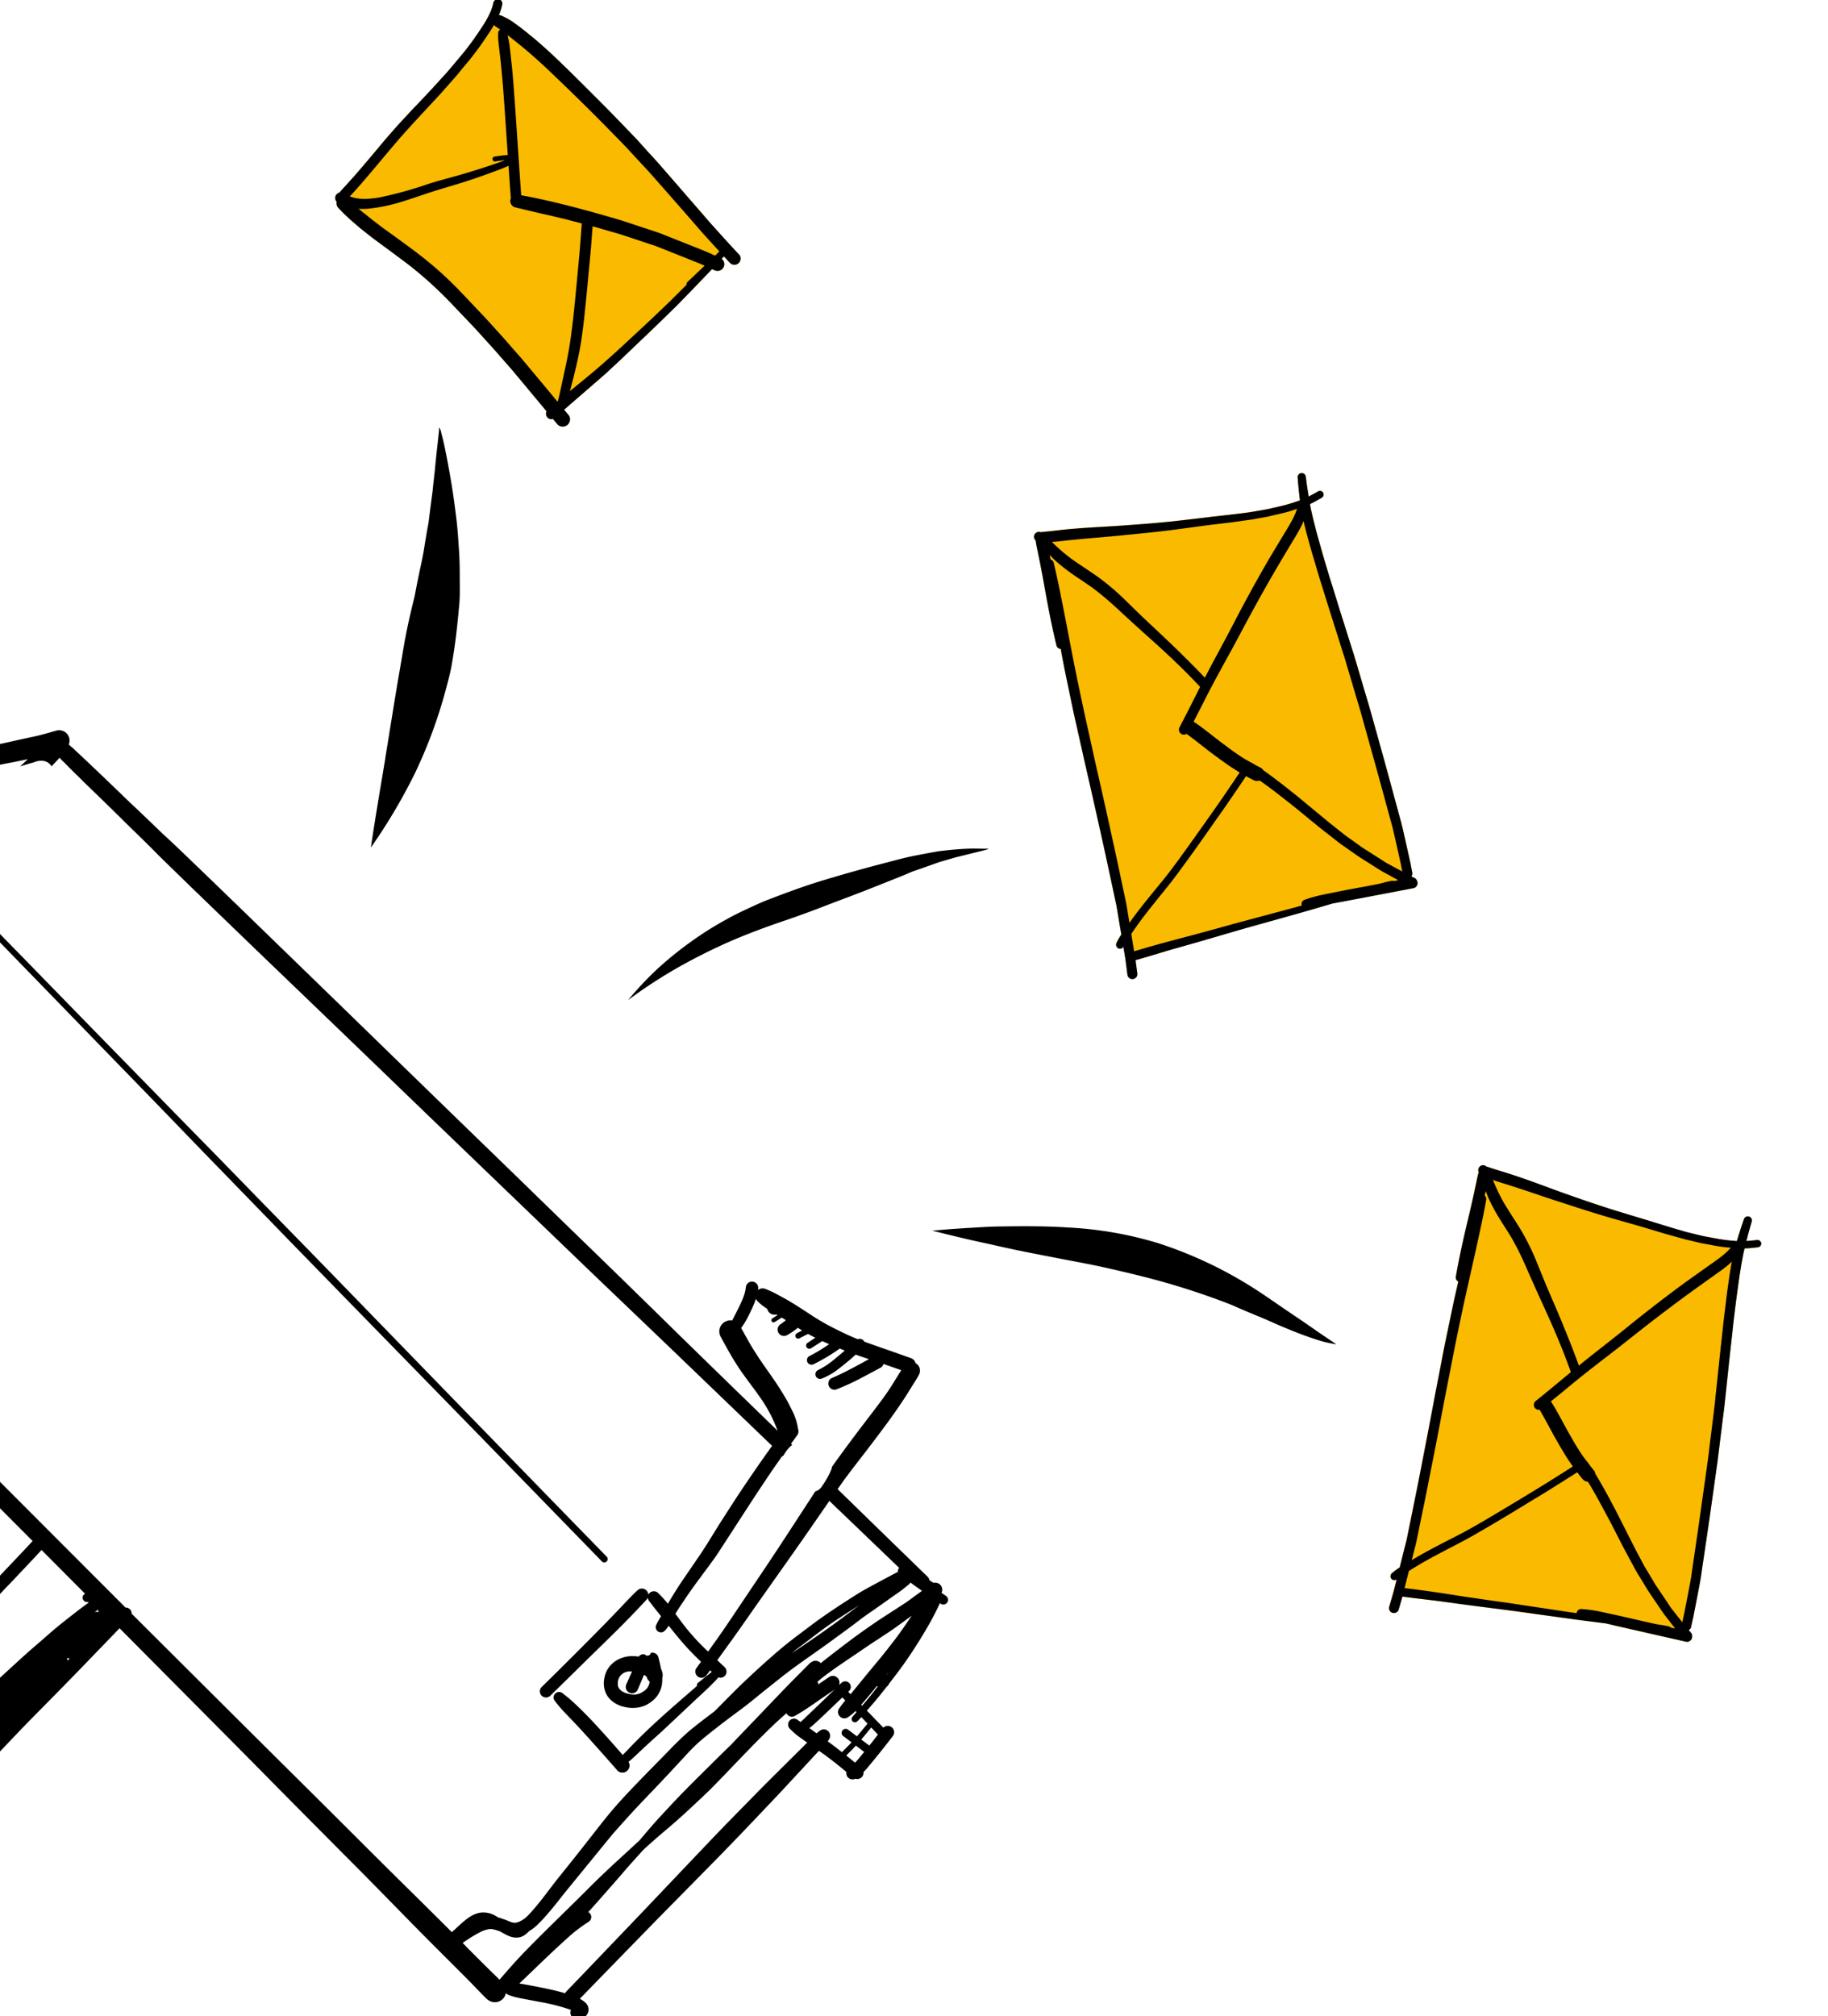
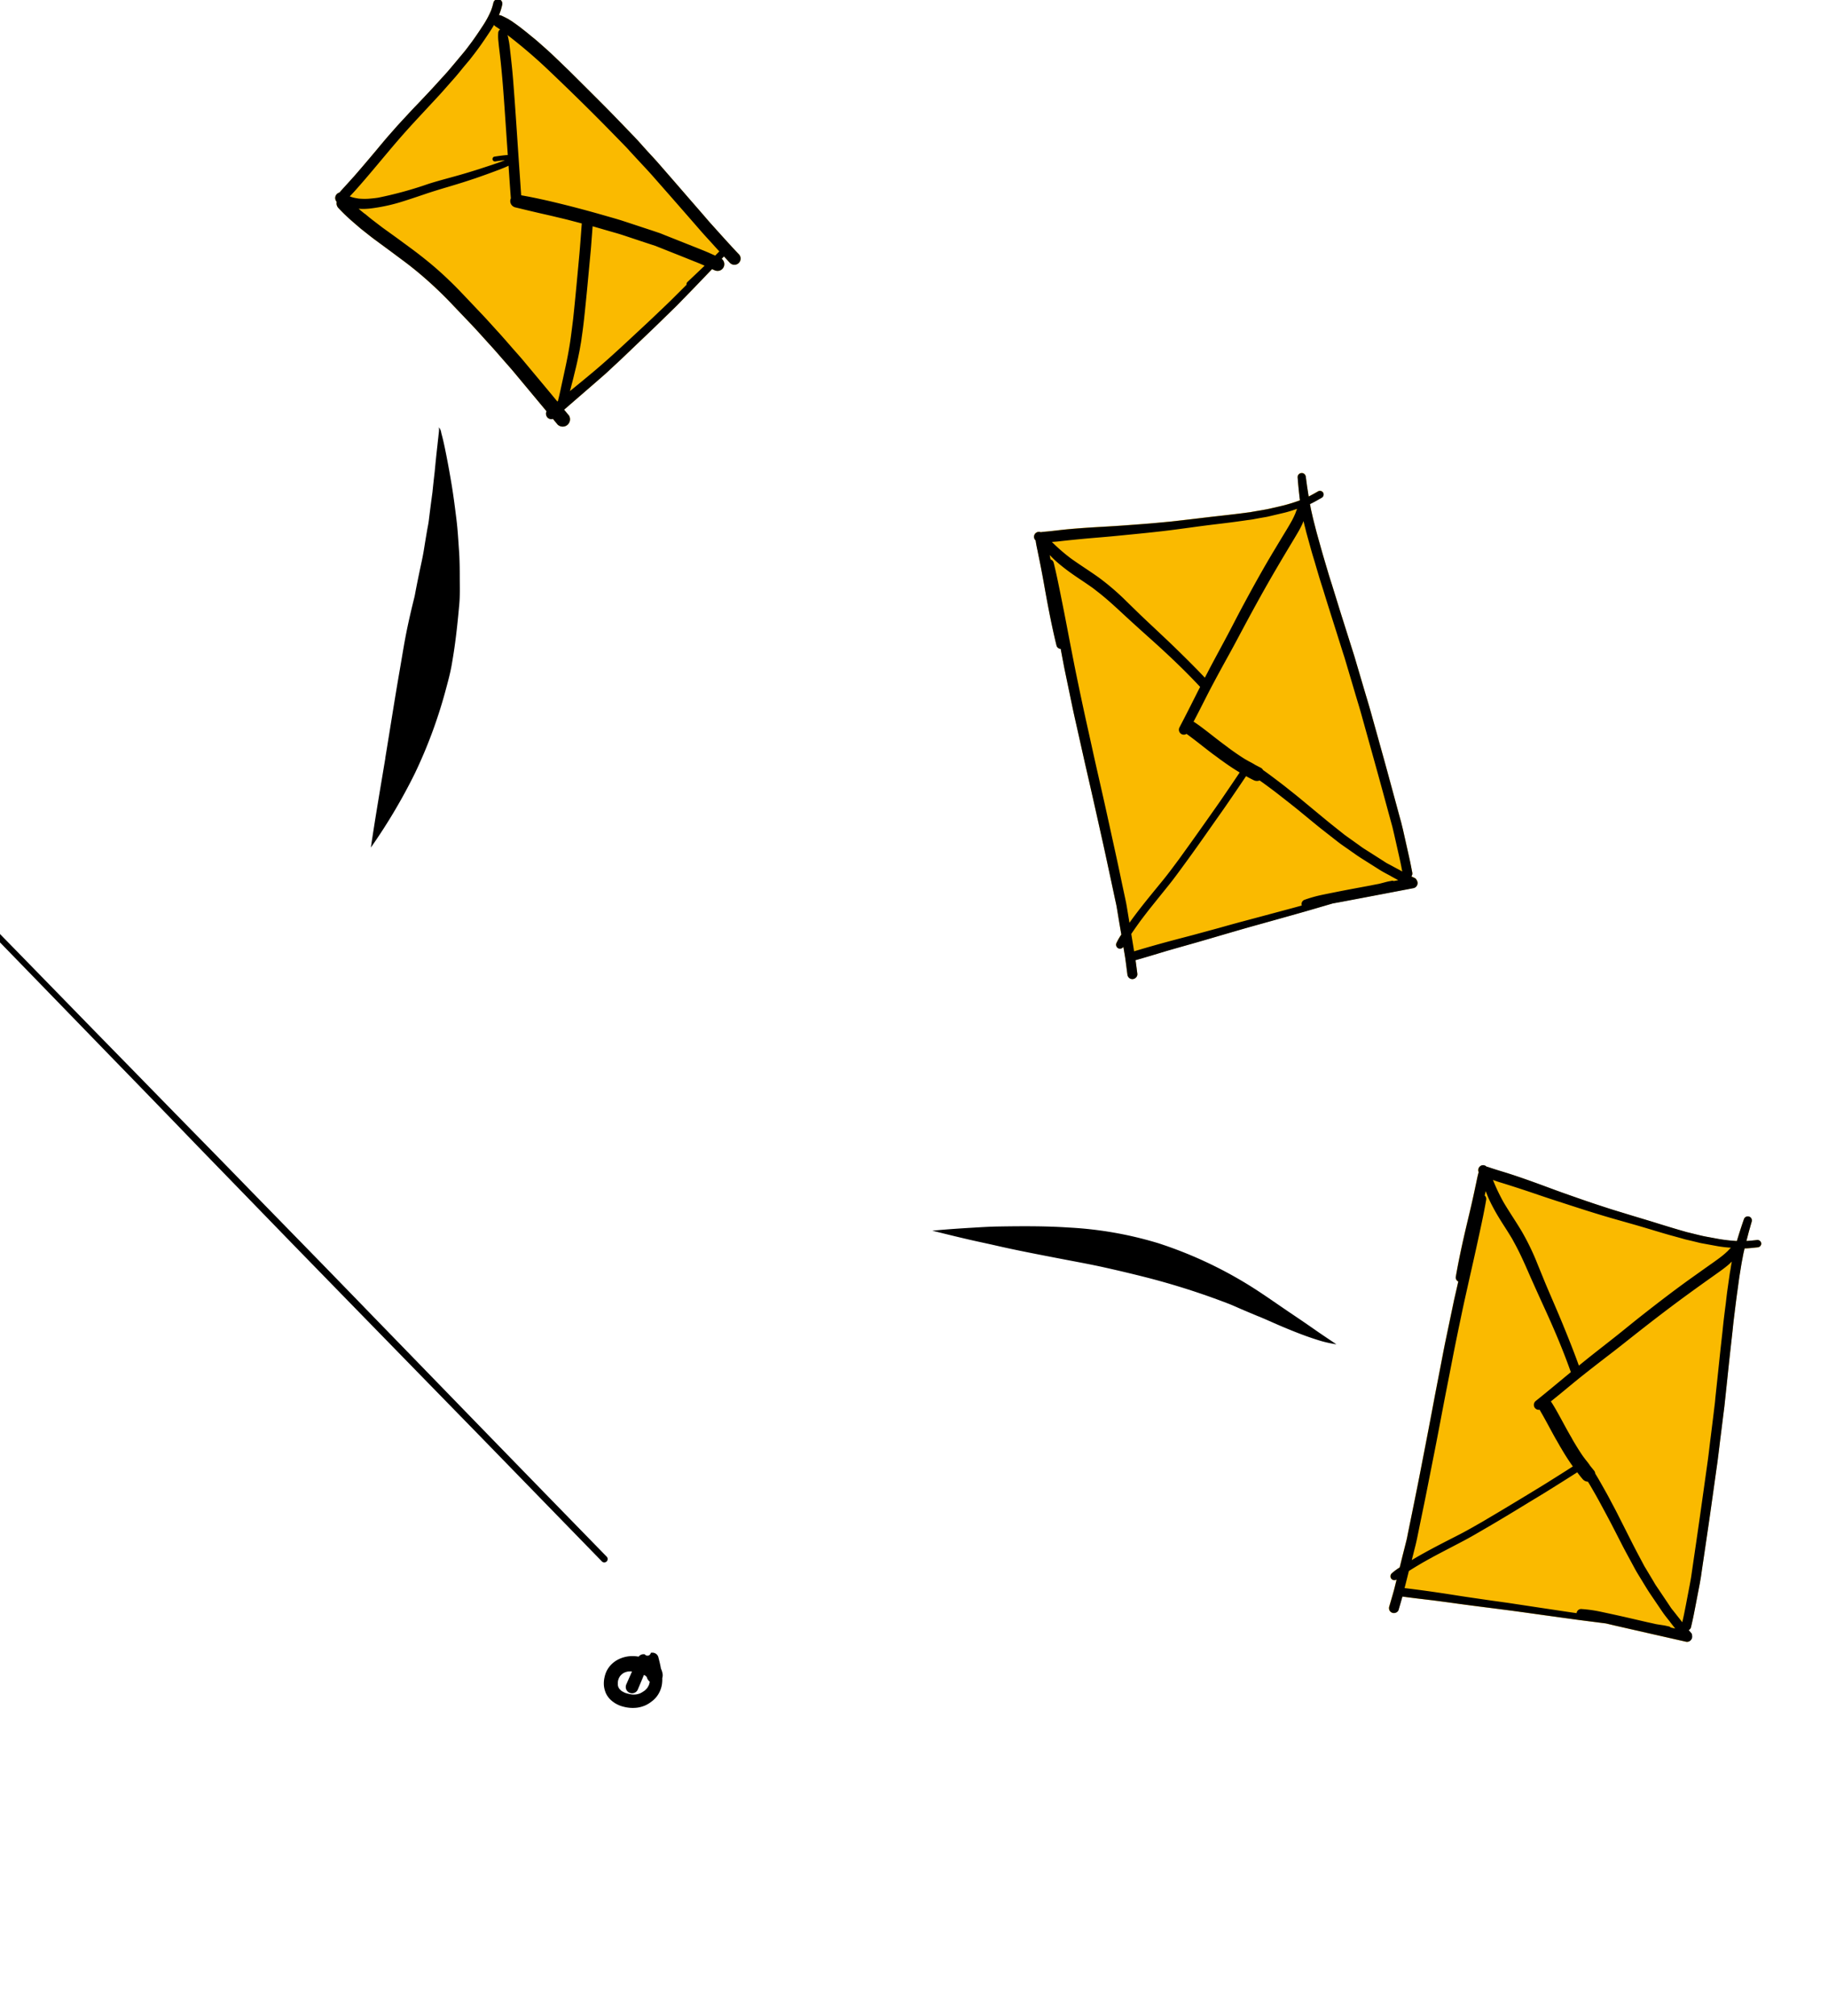
<svg xmlns="http://www.w3.org/2000/svg" width="244" height="269" viewBox="0 0 244 269">
  <defs>
    <clipPath id="clip-path">
      <rect id="Rectangle_1180" data-name="Rectangle 1180" width="244" height="269" transform="translate(0 5279)" fill="#fff" stroke="#707070" stroke-width="1" />
    </clipPath>
  </defs>
  <g id="Groupe_de_masques_16" data-name="Groupe de masques 16" transform="translate(0 -5279)" clip-path="url(#clip-path)">
    <g id="Groupe_2660" data-name="Groupe 2660" transform="translate(-53 5278.891)">
      <path id="Tracé_5032" data-name="Tracé 5032" d="M58.418,89.22l.024.024v.063c.016.126.039.268.063.394.039.229.087.449.134.678.047.2.087.41.126.615.276,1.308.528,2.624.764,3.94.5,2.789,1.016,5.579,1.694,8.337a.591.591,0,0,0,.552.426l.244,1.292c.095.489.181.985.284,1.474l1.056,5.075c.268,1.277.567,2.553.851,3.83.26,1.158.52,2.325.78,3.483q1.028,4.48,2.025,8.951c.284,1.261.567,2.521.835,3.782q.591,2.719,1.166,5.437c.079.37.173.749.236,1.127l.347,2.088.268,1.56a8.167,8.167,0,0,0-.638,1.1.54.54,0,0,0,.213.725.53.53,0,0,0,.693-.189c.087.5.173,1,.252,1.5.1.717.189,1.434.284,2.151a.731.731,0,0,0,.2.465l.008.008a.661.661,0,0,0,.938-.024.612.612,0,0,0,.189-.473c-.079-.615-.158-1.229-.244-1.844,1.308-.37,2.608-.764,3.908-1.158.914-.268,1.836-.528,2.75-.788,1.087-.3,2.167-.615,3.246-.93,1.923-.559,3.837-1.127,5.776-1.671q3.215-.9,6.43-1.8c1.1-.307,2.175-.63,3.262-.946.315-.095.63-.181.938-.276l1.174-.213c3.215-.607,6.438-1.221,9.645-1.836a.675.675,0,0,0,.433-.339.685.685,0,0,0,.055-.528.666.666,0,0,0-.1-.213.674.674,0,0,0-.118-.173.447.447,0,0,0-.142-.095l-.449-.213a.553.553,0,0,0,.063-.079.642.642,0,0,0,.055-.481c-.118-.615-.229-1.221-.37-1.836l-.236-1.064-.638-2.837c-.071-.284-.142-.567-.213-.867-.2-.741-.41-1.481-.607-2.222l-1.269-4.673c-.717-2.616-1.45-5.216-2.175-7.825-.292-1.032-.607-2.064-.914-3.1-.418-1.426-.843-2.852-1.261-4.279-.118-.386-.244-.772-.362-1.15l-.859-2.719c-.331-1.048-.662-2.088-.985-3.136l-.835-2.695c-.142-.441-.284-.883-.418-1.324-.378-1.284-.772-2.569-1.127-3.861-.189-.686-.394-1.379-.575-2.08-.158-.63-.331-1.261-.473-1.891-.071-.347-.165-.693-.229-1.04l-.095-.52c.142-.063.284-.126.41-.2.4-.2.788-.433,1.174-.654a.5.5,0,0,0,.173-.67.836.836,0,0,0-.079-.095.5.5,0,0,0-.591-.079c-.418.244-.835.473-1.261.693-.071-.457-.142-.906-.213-1.355l-.055-.418-.016-.1c-.032-.244-.063-.489-.095-.725a.6.6,0,0,0-.173-.386.516.516,0,0,0-.394-.15.545.545,0,0,0-.528.559c.071,1,.173,1.994.292,2.986a.4.4,0,0,0,.016.1c-.4.142-.8.284-1.2.4s-.8.236-1.206.331l-1.726.4c-.355.079-.717.142-1.072.2-.473.079-.946.158-1.418.244l-1.072.142c-1.292.165-2.577.307-3.869.449-1.34.158-2.671.323-4.011.473-.693.079-1.387.165-2.08.229-.725.071-1.45.142-2.175.2-1.316.11-2.632.2-3.948.3-1.34.095-2.679.165-4.019.244-1.324.087-2.64.181-3.956.323-.638.071-1.277.15-1.907.213l-.512.047a2.422,2.422,0,0,0-.418.055.657.657,0,0,0-.725.158.666.666,0,0,0,.024.93" transform="translate(132.807 -17.009)" fill="#faba00" />
      <path id="Tracé_5033" data-name="Tracé 5033" d="M172.949,26.738a.8.8,0,0,0,.173.307,1,1,0,0,0-.024.221.915.915,0,0,0,.268.615,22.763,22.763,0,0,0,1.655,1.607c.236.2.465.41.709.615s.5.441.764.646c.583.457,1.15.922,1.749,1.363l1.789,1.316.236.173,1.694,1.261c.686.5,1.347,1.032,2.009,1.576a53.749,53.749,0,0,1,4.775,4.507l2.451,2.569c.78.827,1.537,1.678,2.3,2.522.607.654,1.19,1.332,1.773,2,.575.654,1.15,1.292,1.7,1.962l4.16,4.988a.759.759,0,0,0,.142.851.746.746,0,0,0,.52.2.809.809,0,0,0,.189-.039c.2.252.418.5.63.764a.989.989,0,0,0,1.174.134.978.978,0,0,0,.347-1.332l-.165-.2-.489-.591,2.317-2.009q1.5-1.288,2.986-2.592c.449-.394.883-.8,1.316-1.213.362-.331.733-.67,1.087-1.009.93-.883,1.867-1.773,2.789-2.663s1.852-1.765,2.766-2.663c.536-.52,1.064-1.04,1.6-1.56.386-.378.756-.772,1.135-1.158.93-.946,1.852-1.907,2.766-2.86.331-.347.654-.686.985-1.024l.3.134a1.03,1.03,0,0,0,.433.1.831.831,0,0,0,.244-.032.9.9,0,0,0,.622-1.111.948.948,0,0,0-.252-.418.19.19,0,0,0-.063-.047l.3-.323c.268.284.528.575.8.859a.828.828,0,1,0,1.15-1.19c-1.253-1.324-2.466-2.687-3.688-4.042-.394-.433-.764-.883-1.15-1.324l-2.057-2.364c-1.221-1.41-2.451-2.821-3.672-4.224-.559-.646-1.15-1.269-1.734-1.907-.559-.622-1.111-1.253-1.694-1.86-1.347-1.395-2.687-2.8-4.058-4.176-1.521-1.529-3.049-3.042-4.578-4.562-.2-.189-.394-.386-.6-.575-.489-.481-.985-.946-1.481-1.426-.67-.638-1.371-1.245-2.064-1.86-.339-.3-.7-.583-1.056-.875s-.733-.591-1.1-.883c-.41-.323-.835-.622-1.261-.922a3.139,3.139,0,0,0-.3-.189c-.1-.063-.2-.134-.292-.181-.268-.142-.528-.276-.8-.4a.911.911,0,0,0-.4-.095,7.756,7.756,0,0,0,.441-1.395.621.621,0,0,0-.173-.583.565.565,0,0,0-.268-.15V.017a.607.607,0,0,0-.733.441A7.85,7.85,0,0,1,193.7,1.57a12.584,12.584,0,0,1-1.119,2.049c-.441.678-.9,1.355-1.379,2.017-.4.544-.812,1.1-1.253,1.623-.575.686-1.143,1.371-1.718,2.049-.441.528-.906,1.016-1.363,1.521-.89.993-1.8,1.962-2.726,2.931-.481.5-.969,1.009-1.442,1.521-.323.355-.654.709-.985,1.064-.189.213-.394.426-.583.638-.481.552-.977,1.1-1.458,1.663-.433.512-.867,1.032-1.292,1.544-.961,1.143-1.923,2.277-2.9,3.4-.441.5-.89.985-1.332,1.474-.126.134-.244.268-.362.4a3.9,3.9,0,0,0-.284.331.786.786,0,0,0-.489.378.75.75,0,0,0-.063.567" transform="translate(-75.177)" fill="#faba00" />
-       <path id="Tracé_5034" data-name="Tracé 5034" d="M168.967,139.316q2.059-2.139,4.114-4.283c.749-.785,1.509-1.56,2.268-2.336.307-.318.622-.627.932-.94a8.552,8.552,0,0,1,.831-.771,1.15,1.15,0,0,1,1.3.084q.617-.46,1.243-.906a29.091,29.091,0,0,1,2.7-1.738,18.792,18.792,0,0,1,1.786-.827c.482-.206.972-.4,1.469-.573,1.059-.37,2.134-.678,3.224-.953,1.041-.267,2.1-.484,3.146-.719q1.612-.364,3.228-.706c1.034-.222,2.05-.521,3.065-.811a1.394,1.394,0,0,1,1.347.349,1.351,1.351,0,0,1,.31,1.5l.3.289a2.642,2.642,0,0,1,.473.406l.136.132c.242.233.493.455.738.686.638.6,1.271,1.206,1.908,1.809q1.987,1.882,3.95,3.791c.729.7,1.472,1.392,2.206,2.09.838.8,1.669,1.6,2.5,2.4.641.619,1.31,1.208,1.953,1.823q1.236,1.178,2.468,2.365,1.743,1.675,3.482,3.355,3.672,3.551,7.333,7.108,5.384,5.221,10.762,10.446,10.817,10.528,21.658,21.033,5.431,5.293,10.876,10.572,5.365,5.21,10.7,10.452,6.576,6.425,13.181,12.818c-.162-.414-.333-.825-.507-1.235a19.339,19.339,0,0,0-1.466-2.677c-.618-.926-1.289-1.815-1.952-2.709-.318-.43-.627-.868-.939-1.3s-.582-.89-.873-1.333c-.252-.389-.476-.789-.709-1.194-.384-.682-.764-1.362-1.134-2.054a1.47,1.47,0,0,1,1.5-2.208q.256-.492.507-.986c.347-.678.686-1.364.972-2.072a6.922,6.922,0,0,0,.232-.728,7.219,7.219,0,0,0,.138-.775.8.8,0,0,1,.385-.52.833.833,0,0,1,1.139.295.886.886,0,0,1,.092.619c-.006.037-.013.071-.018.106a.989.989,0,0,1,.364-.2,1.071,1.071,0,0,1,.741.084c.313.129.624.262.927.407.258.125.509.268.759.405.472.254.949.506,1.41.781.98.585,1.932,1.21,2.884,1.838a30.353,30.353,0,0,0,2.946,1.708c1.037.525,2.083,1.041,3.164,1.471l.143.057a.664.664,0,0,1,.851.323q1.424.518,2.859,1.01c1.093.381,2.183.774,3.277,1.154a1.216,1.216,0,0,1,.46.261.894.894,0,0,1,.149.191.98.98,0,0,1,.1.248,1.141,1.141,0,0,1,.453,1.547c-.247.5-.563.957-.857,1.429s-.578.938-.874,1.4c-.584.912-1.2,1.8-1.825,2.681-.691.976-1.407,1.927-2.124,2.878-.655.868-1.311,1.735-1.98,2.594q-1.149,1.476-2.268,2.975c-.312.436-.618.874-.927,1.31q5.991,5.846,12,11.676a.872.872,0,0,1,.251.483l.56.347a1.027,1.027,0,0,1,.438,0,.959.959,0,0,1,.433.24.911.911,0,0,1,.154.2.949.949,0,0,1,.1.7.9.9,0,0,1-.058.162l0,.037.537.368a1.032,1.032,0,0,1,.141.113.59.59,0,0,1,.167.271.631.631,0,0,1-.433.779l-.006,0a.607.607,0,0,1-.474-.054l-.152-.1c-.2.422-.4.842-.615,1.255-.255.49-.5.983-.778,1.463-.543.953-1.111,1.894-1.7,2.823s-1.211,1.852-1.855,2.752c-.589.825-1.208,1.628-1.83,2.429a.984.984,0,0,1-.195.3,1.037,1.037,0,0,1-.11.094c-.611.782-1.232,1.559-1.88,2.312-.261.3-.522.607-.785.909q.534.546,1.065,1.1l0,0,.005.006c.344.356.693.707,1.034,1.065l.089.095a.838.838,0,0,1,.576-.239.856.856,0,0,1,.87.842.915.915,0,0,1-.24.608c-.643.827-1.288,1.654-1.947,2.468q-.448.553-.9,1.1c-.187.227-.374.452-.564.677-.14.164-.289.319-.44.47a.884.884,0,0,1-.228.678.843.843,0,0,1-.589.255.779.779,0,0,1-.265-.044.833.833,0,0,1-1.2-.9c-.4-.327-.791-.655-1.193-.978-.526-.422-1.063-.827-1.6-1.232-.288-.209-.581-.41-.869-.615-.439.47-.882.936-1.317,1.409-.955,1.038-1.917,2.067-2.873,3.1-1.037,1.125-2.091,2.235-3.147,3.343s-2.083,2.194-3.129,3.284c-4.115,4.284-8.327,8.473-12.473,12.727q-4.493,4.607-8.982,9.218a4.386,4.386,0,0,1,.629.422c.04.032.08.066.119.1a1.255,1.255,0,0,1,.39,1.192,1.276,1.276,0,0,1-.525.742,2.364,2.364,0,0,1-.7.273.915.915,0,0,1-1.1-1.228l-.11-.047a25.539,25.539,0,0,0-3.882-1q-1-.19-2-.377l-.851-.165c-.179-.034-.355-.078-.531-.117a6.927,6.927,0,0,1-1.07-.355.915.915,0,0,1-.248-.212c-.005.031,0,.063-.009.093a1.511,1.511,0,0,1-.694.935,1.451,1.451,0,0,1-1.117.165,1.629,1.629,0,0,1-.718-.391l-.188-.182c-.206-.2-.407-.409-.61-.615-.579-.591-1.149-1.192-1.73-1.782-1.555-1.566-3.122-3.119-4.682-4.68-3.172-3.176-6.284-6.41-9.445-9.594Q233.68,270.8,228.3,265.366q-5.575-5.649-11.17-11.276-5.214-5.241-10.42-10.486l-5,5.178c-1.964,2.031-3.949,4.042-5.935,6.051q-1.5,1.512-2.962,3.047c-.953,1-1.9,2.005-2.87,3l-.763.78-.4.412c-.092.1-.187.188-.284.273a1.539,1.539,0,0,1-.659.35.522.522,0,0,1-.406-.953,1.437,1.437,0,0,0,.171-.093c.173-.167.329-.355.492-.532.12-.124.234-.252.351-.38q.349-.378.693-.761.426-.474.849-.95c-.006-.014-.014-.026-.02-.039a.713.713,0,0,1-1.089-.169.754.754,0,0,1-.058-.122c-.158.154-.333.293-.5.438a.786.786,0,0,1-.529.23.757.757,0,0,1-.66-.369,1.565,1.565,0,0,1-.139-.31.941.941,0,0,1,0-.449,1.484,1.484,0,0,1,.333-.622c.113-.143.24-.275.365-.414.181-.2.337-.425.5-.635.422-.522.862-1.03,1.3-1.536l-.025-.013a.8.8,0,0,1-.325-.344.762.762,0,0,1-.534-.213.7.7,0,0,1-.081-.11c-.318.3-.637.607-.95.916s-.6.6-.892.9a5.961,5.961,0,0,1-1.057.959.551.551,0,0,1-.66-.079.545.545,0,0,1-.1-.656,11.436,11.436,0,0,1,.753-.956c.233-.278.473-.55.719-.819.462-.506.94-1,1.421-1.488,1.013-1.033,2.041-2.051,3.107-3.024,1.084-.989,2.162-1.984,3.25-2.967.547-.494,1.109-.974,1.667-1.457s1.09-.946,1.633-1.422c1.159-1.011,2.374-1.952,3.588-2.895q.756-.589,1.541-1.14c.006-.024.015-.046.02-.07-.115-.025-.232-.045-.348-.067a.584.584,0,0,1-.426-.7.55.55,0,0,1,.323-.377l-5.818-5.844c-2.433,2.63-4.922,5.215-7.4,7.8q-1.75,1.833-3.491,3.677c-1.206,1.273-2.41,2.546-3.6,3.835-.517.563-1.013,1.142-1.5,1.726q-.358.429-.711.864c-.1.131-.211.262-.316.393a2,2,0,0,1-.173.193,1.873,1.873,0,0,1-.262.2.882.882,0,0,1-.419.114.749.749,0,0,1-.556-.219.777.777,0,0,1-.214-.744,1.034,1.034,0,0,1,.177-.41,3.363,3.363,0,0,1,.254-.335q.2-.241.411-.48c.266-.31.539-.615.812-.92.561-.629,1.139-1.24,1.708-1.856q1.76-1.9,3.516-3.805c2.406-2.615,4.86-5.184,7.306-7.762,1.093-1.15,2.189-2.3,3.268-3.465l-.511-.515L182.409,219.24q-7.112-7.031-14.211-14.076-7.086-7.02-14.145-14.066-3.675-3.67-7.362-7.323-1.787-1.78-3.57-3.569c-.476-.478-.946-.96-1.422-1.437-.411-.411-.848-.808-1.224-1.254l0,0c-.048-.053-.095-.107-.14-.163l.012.012c-.38-.438-.8-.842-1.18-1.284l-.027-.026,0,0c-.078-.092-.156-.187-.23-.284a1.352,1.352,0,0,1-.189-.671c0-.024,0-.046.006-.069a.936.936,0,0,1-.1-.1c-.228-.259-.438-.533-.646-.806a.926.926,0,0,1-.13-.455.818.818,0,0,1,.009-.124.655.655,0,0,1,.062-.829l.05-.053a.692.692,0,0,1,.05-.905c.118-.106.238-.209.356-.314a1.191,1.191,0,0,1,.329-.873c5.051-5.225,10.079-10.471,15.151-15.674q7.573-7.767,15.082-15.592M304.876,261.55c.361-.382.693-.79,1.027-1.2l.2-.247-1.112-.836c-.083.092-.163.187-.251.275-.176.182-.356.361-.534.541s-.334.335-.5.5q.594.473,1.178.959m1-3.29c-.058.069-.117.133-.176.2q.539.4,1.078.807c.388-.484.768-.974,1.15-1.464-.3-.316-.6-.63-.9-.947-.382.47-.762.942-1.154,1.4M295.21,232.034c1.236-1.874,2.455-3.764,3.687-5.648q.339-.519.675-1.039a1.6,1.6,0,0,0,.685-.415,4.237,4.237,0,0,0,.41-.571c.1-.145.195-.293.284-.445a.174.174,0,0,0,.016-.026c.113-.192.223-.385.332-.582.1-.176.189-.358.272-.542a4.862,4.862,0,0,0,.193-.481c.01-.067.02-.134.027-.2q.509-.726,1.032-1.444c1.306-1.8,2.648-3.571,4-5.336q.914-1.191,1.807-2.4c.474-.657.931-1.326,1.357-2.016.354-.573.7-1.151,1.07-1.711-.794-.28-1.588-.559-2.384-.831a.8.8,0,0,1-.384.491c-1.015.544-2.027,1.092-3.051,1.618a30.608,30.608,0,0,1-2.882,1.291.817.817,0,0,1-1.016-.982.779.779,0,0,1,.379-.511c1.727-.741,3.369-1.656,5.016-2.552-.555-.184-1.109-.37-1.659-.566l-.11-.041c-.076.069-.15.139-.227.208-.273.245-.545.486-.831.717-.451.367-.9.737-1.365,1.086a8.371,8.371,0,0,1-1.2.769c-.121.061-.243.124-.365.184-.193.1-.4.174-.6.255a.622.622,0,0,1-.771-.745.6.6,0,0,1,.288-.388,10.469,10.469,0,0,0,1.893-1.19c.583-.466,1.154-.947,1.718-1.437-.223-.085-.444-.178-.666-.266a25.515,25.515,0,0,1-3.456,2.071.657.657,0,0,1-.455.067.612.612,0,0,1-.167-1.121,19.942,19.942,0,0,0,1.907-1.1c.256-.164.507-.335.76-.5q-.461-.2-.92-.416c-.5.323-1,.648-1.509.967a.431.431,0,1,1-.438-.743c.337-.223.676-.443,1.017-.668-.327-.162-.652-.332-.972-.51q-.563.285-1.124.572a.378.378,0,0,1-.414-.632l.029-.017c.237-.132.475-.258.713-.388q-.285-.173-.567-.351c-.08.065-.158.131-.24.194a10.672,10.672,0,0,1-1.176.775.851.851,0,0,1-1.259-.935.911.911,0,0,1,.394-.531c.18-.127.358-.256.53-.391.052-.042.1-.087.153-.13-.129-.082-.257-.164-.386-.244-.057-.035-.117-.069-.175-.1-.314.207-.63.411-.952.606a.29.29,0,0,1-.292-.5c.232-.143.459-.292.686-.441l-.144-.087a1,1,0,0,1-.941-.243.987.987,0,0,1-.279-.505c-.1-.061-.191-.119-.286-.181a7.088,7.088,0,0,1-1.02-.847.973.973,0,0,1-.208-.31,12.776,12.776,0,0,1-.493,1.242c-.189.422-.4.834-.609,1.25a10.711,10.711,0,0,1-.865,1.4c.356.658.723,1.31,1.092,1.962.287.507.593.994.909,1.485.667,1.044,1.391,2.05,2.1,3.064.687.976,1.324,1.976,1.922,3.009.292.5.545,1.023.806,1.547a7.845,7.845,0,0,1,.715,2.116c.015.087.027.171.034.252a.745.745,0,0,1,.033.079.928.928,0,0,1-.083.727q-.438.605-.875,1.212l.159.154a3.905,3.905,0,0,0-1.025,1.185q-.112.167-.217.338l-.07-.067c-.527.74-1.05,1.482-1.559,2.234q-1.58,2.333-3.113,4.7-1.516,2.341-3.038,4.681c-.515.793-1.02,1.6-1.579,2.359-.584.8-1.174,1.592-1.76,2.388q-.369.494-.733.991l.139-.188c-.724.987-1.4,2-2.079,3.021q-.288.437-.562.882c.388.525.775,1.05,1.173,1.567a30.163,30.163,0,0,0,2.17,2.48c.339.336.678.673,1.023,1,.84-1.168,1.677-2.339,2.484-3.53,1.317-1.946,2.619-3.9,3.93-5.845q1.785-2.644,3.535-5.31m9.527,19.816c.612-.737,1.214-1.482,1.819-2.222.63-.765,1.274-1.522,1.9-2.295s1.244-1.564,1.849-2.36c.144-.19.283-.378.423-.568.584-.814,1.15-1.638,1.711-2.469-.117.086-.236.171-.355.254-.612.452-1.225.9-1.848,1.345s-1.274.864-1.914,1.288c-.606.4-1.221.793-1.819,1.2-.629.423-1.251.858-1.879,1.28-1.282.86-2.562,1.722-3.794,2.652-.114.087-.227.175-.339.263-.216.174-.428.354-.637.532a.533.533,0,0,1,.113.307.3.3,0,0,1,0,.046q.742-.515,1.492-1.017a.885.885,0,0,1,1.08.137.869.869,0,0,1,.14.177.9.9,0,0,1,.1.663c-.006.024-.017.045-.024.069a.445.445,0,0,1,.056,0c.069-.072.144-.139.216-.207a.743.743,0,1,1,1.068,1.033c-.042.043-.087.084-.132.125.106.108.209.219.315.325.157-.187.315-.372.471-.56m4.674-2.5c-.117.142-.233.286-.351.428l.018.017c.111-.147.222-.3.333-.445m-2.744,3.586c.419-.509.821-1.032,1.221-1.559-.019-.019-.043-.031-.062-.049a.131.131,0,0,1-.025-.03l-1.131,1.374c-.322.389-.653.771-.988,1.15l.109.1.021.02c.29-.334.579-.671.86-1.013m-6.414,4.289a.851.851,0,0,1,1.18,1.141,3.227,3.227,0,0,1-.22.335c.064.046.133.095.2.143.574.427,1.139.863,1.7,1.3.361-.355.716-.715,1.072-1.075.072-.076.142-.153.213-.232-.388-.292-.774-.583-1.162-.873a.515.515,0,0,1-.165-.379.54.54,0,0,1,.529-.549h0l.136.015a.548.548,0,0,1,.247.136c.377.28.752.563,1.128.845.194-.222.384-.447.572-.672.277-.334.555-.67.827-1l.017-.017c-.275-.288-.548-.579-.823-.867-.18.195-.365.387-.555.574a.445.445,0,0,1-.639-.617c.18-.21.362-.417.548-.625l-.142-.147c-.028.03-.058.061-.087.091a6.389,6.389,0,0,1-.961.767.848.848,0,0,1-1.161-.3.849.849,0,0,1-.014-.836c.2-.29.41-.579.633-.854.076-.093.154-.18.234-.273l-.395-.409-2.042,1.957c-.39.374-.789.741-1.184,1.111-.359.336-.728.672-1.114.977l.052-.042-.113.09c.325.231.647.464.967.692a3.5,3.5,0,0,1,.53-.4m-24.019,16.345c-.564.627-1.132,1.25-1.689,1.882-.511.582-1.006,1.176-1.518,1.756-1.085,1.237-2.169,2.472-3.265,3.7-.173.194-.351.382-.526.575a.7.7,0,0,1,.307.281.752.752,0,0,1-.262,1.016c-.679.429-1.317.909-1.953,1.4-2.51,2.187-4.878,4.535-7.288,6.83.236.036.471.072.706.114q.633.115,1.265.236,1.155.219,2.3.472c.379.084.754.18,1.129.277.239.061.474.131.707.2a.937.937,0,0,1,.157-.226c2.254-2.333,4.491-4.683,6.736-7.023q3.2-3.341,6.391-6.7,3.049-3.21,6.1-6.414c2.026-2.131,4.1-4.22,6.154-6.32,1.478-1.508,2.986-2.988,4.483-4.478.647-.644,1.3-1.282,1.942-1.928.117-.122.24-.239.359-.359-.317-.22-.634-.44-.948-.667-.237-.171-.471-.346-.689-.534-.235-.2-.456-.418-.673-.637a.788.788,0,0,1,.334-1.327.751.751,0,0,1,.592.069l.5.351c.369-.334.727-.678,1.085-1.021l1.286-1.228q1.077-1.032,2.151-2.066-1.366.917-2.714,1.86c-.837.582-1.69,1.144-2.577,1.645a.792.792,0,0,1-1.074-.277.657.657,0,0,1-.041-.086c-.722.634-1.436,1.276-2.124,1.946q-1.447,1.405-2.851,2.854t-2.778,2.887l-1.382,1.429c-.43.445-.863.893-1.31,1.319q-1.47,1.408-2.967,2.786-.717.658-1.448,1.3c-.466.41-.938.808-1.412,1.21-.958.816-1.907,1.643-2.834,2.494q-.182.2-.363.407m-23.38,12.411c1.076,1.082,2.151,2.165,3.242,3.233.383.376.771.745,1.151,1.125l.153.154.994-1.142c.85-.976,1.722-1.928,2.626-2.853,1.8-1.849,3.656-3.648,5.5-5.461.95-.935,1.9-1.87,2.842-2.814s1.887-1.853,2.854-2.755c.9-.842,1.823-1.669,2.731-2.51q.56-.519,1.124-1.034c.455-.534.9-1.072,1.362-1.6q.8-.935,1.644-1.838c1.109-1.2,2.224-2.393,3.372-3.555s2.287-2.278,3.432-3.414c.8-.791,1.6-1.574,2.41-2.358.524-.553,1.047-1.108,1.576-1.655,1.427-1.477,2.839-2.965,4.261-4.447.854-.89,1.7-1.779,2.572-2.655q.617-.623,1.235-1.245.319-.321.64-.64a1.732,1.732,0,0,1,.742-.541.965.965,0,0,1,.918.229c.017.017.028.038.043.056.112-.089.22-.183.333-.271q2-1.572,4.03-3.09c.685-.507,1.381-1,2.079-1.486q.972-.682,1.968-1.328,1.545-.994,3.085-2c.175-.128.349-.258.525-.387l1.492-1.089q-.784-.551-1.559-1.118a.519.519,0,0,1-.153.229c-.432.351-.861.71-1.314,1.031-.4.285-.806.564-1.208.847-.741.523-1.477,1.056-2.224,1.57-.392.271-.786.541-1.173.817-.355.254-.7.526-1.048.786q-1.118.85-2.254,1.673c-.631.455-1.254.923-1.887,1.375-.684.491-1.373.975-2.061,1.459-1.278.9-2.553,1.806-3.781,2.77l-2.117,1.681c-.771.615-1.527,1.249-2.3,1.86s-1.578,1.2-2.373,1.789c-.741.551-1.473,1.117-2.2,1.687l-.423.331c-.709.565-1.422,1.131-2.083,1.752-.19.179-.373.364-.558.544l-.309.319c-1.149,1.247-2.3,2.491-3.462,3.726-1.122,1.191-2.258,2.368-3.384,3.555-1.106,1.165-2.169,2.373-3.239,3.57-.012.012-.023.023-.033.035-.822.991-1.635,1.989-2.449,2.986q-1.852,2.272-3.709,4.541c-1.161,1.427-2.254,2.906-3.527,4.239-.225.232-.453.463-.693.68a5.352,5.352,0,0,1-.905.659l-.063.065a5.064,5.064,0,0,1-.6.508,1.937,1.937,0,0,1-1,.3,2.413,2.413,0,0,1-.887-.147,5.013,5.013,0,0,1-.686-.312c-.218-.113-.429-.236-.639-.359a7.1,7.1,0,0,0-1.091-.32,2.8,2.8,0,0,0-.422.008,5.7,5.7,0,0,0-.928.285,17.954,17.954,0,0,0-1.83,1.057c-.25.161-.5.329-.743.5l.388.387m52.794-45.588c-.96.587-1.9,1.2-2.847,1.812q-1.492.969-2.908,2.045T297.09,246.4c-.232.184-.456.377-.685.565.831-.57,1.668-1.127,2.5-1.7q2.353-1.6,4.636-3.307c.708-.528,1.4-1.068,2.125-1.578m-105.972,7.3.026.04a1.706,1.706,0,0,1,.084.2l.225-.265a.644.644,0,0,1-.218-.1l-.117.121m3.75-6.238a.659.659,0,0,1,.491.046.687.687,0,0,1-.1-.363l-.035.027-.431.319.075-.028m-62.981-67.662a1.187,1.187,0,0,1,.6.333,3.928,3.928,0,0,1,.381.351c.1.1.2.206.314.3s.21.191.311.289l.1.092c.113.11.234.2.349.31l-.045-.032a2.843,2.843,0,0,1,.242.2l.121.117a4.532,4.532,0,0,0,.815.819,5.2,5.2,0,0,0,.451.316,7.187,7.187,0,0,0,.753.429l.151.07c-.08.1-.162.192-.244.288.766.76,1.526,1.525,2.287,2.29q2.716,2.729,5.421,5.472,5.415,5.469,10.843,10.926,10.427,10.537,20.824,21.1l1.184,1.187q11.088,11.109,22.186,22.213a.775.775,0,0,1,.81.739c0,.023,0,.046,0,.069q11.041,11.016,22.108,22,4.035,4,8.051,8.009,3.885,3.884,7.8,7.736,2.4,2.369,4.785,4.75c.051-.047.1-.093.155-.138.125-.109.249-.218.37-.333.214-.2.425-.4.642-.592.255-.229.515-.453.79-.661.132-.1.266-.195.4-.289a4.473,4.473,0,0,1,.83-.423,2.905,2.905,0,0,1,1.124-.186,3.166,3.166,0,0,1,1.38.373,4.813,4.813,0,0,1,.488.289c.251.065.5.151.739.232.31.108.612.236.915.361a2.876,2.876,0,0,0,.428.113,2.5,2.5,0,0,0,.3-.006,3.456,3.456,0,0,0,.426-.128,4.758,4.758,0,0,0,.766-.452,10.322,10.322,0,0,0,1.114-1.152c.321-.37.635-.743.941-1.126.593-.742,1.16-1.509,1.738-2.265.54-.707,1.106-1.392,1.661-2.087q.947-1.182,1.886-2.369c1.188-1.5,2.351-3.017,3.552-4.507,1.184-1.466,2.463-2.846,3.767-4.206s2.616-2.682,3.927-4.022c.656-.67,1.3-1.35,1.978-2,.359-.347.717-.69,1.094-1.019.393-.347.8-.677,1.211-1,.8-.632,1.61-1.244,2.423-1.854l.6-.6c1.128-1.138,2.244-2.284,3.41-3.39q1.87-1.775,3.813-3.476.891-.782,1.819-1.529c.678-.545,1.37-1.069,2.067-1.591.657-.493,1.31-.993,1.975-1.477s1.358-.968,2.053-1.431q1-.671,2.018-1.325c.683-.44,1.365-.886,2.068-1.288s1.448-.8,2.176-1.191q1.17-.631,2.347-1.249l.167-.087a.558.558,0,0,1,.05-.372.576.576,0,0,1,.113-.134q-4.252-4.086-8.513-8.164l-.812-.785q-.844,1.215-1.685,2.432-1.977,2.864-3.987,5.707L292,240.111c-1.308,1.86-2.6,3.734-3.933,5.574-.526.727-1.05,1.457-1.576,2.185.33.309.658.619.988.927a.829.829,0,0,1,.02,1.161.82.82,0,0,1-.858.2c-.031.042-.061.084-.1.125-.065.076-.136.151-.207.225l-.433.448c-.208.216-.427.421-.641.63-.483.473-.985.927-1.479,1.386-.913.849-1.817,1.71-2.726,2.563s-1.825,1.726-2.763,2.561c-.968.859-1.908,1.747-2.847,2.636-.2.191-.407.383-.626.556-.061.05-.122.092-.183.139a.889.889,0,0,1,.147.471.951.951,0,0,1-.935.968.923.923,0,0,1-.678-.268q-1.968-2.255-3.974-4.474c-.622-.687-1.247-1.369-1.884-2.041-.6-.63-1.22-1.246-1.793-1.9-.271-.31-.52-.641-.773-.967a.736.736,0,0,1,.621-1.109h0a.777.777,0,0,1,.523.206c.38.306.768.6,1.13.927.321.29.637.588.948.886q.949.917,1.854,1.879c1.3,1.38,2.552,2.8,3.8,4.222l.25.287c.27-.266.528-.545.79-.817q.631-.663,1.277-1.31c.919-.915,1.859-1.8,2.821-2.674.921-.84,1.858-1.661,2.8-2.482.737-.649,1.485-1.284,2.225-1.93a.462.462,0,0,1-.009-.081.428.428,0,0,1,.128-.321c.328-.26.656-.518.983-.779.158-.125.314-.251.473-.376.132-.1.261-.212.393-.316l-.221-.206c-.136.188-.273.375-.407.565a.916.916,0,0,1-.506.4.832.832,0,0,1-1.026-.575v0a.791.791,0,0,1,.071-.622c.218-.306.437-.609.656-.914-.833-.8-1.647-1.613-2.4-2.485-.659-.76-1.289-1.541-1.916-2.326a3.55,3.55,0,0,1-.5.652.7.7,0,0,1-1.124-.827c.175-.379.4-.734.6-1.1-.163-.2-.325-.407-.491-.609-.395-.492-.777-.989-1.156-1.492a.8.8,0,0,1-.109-.37.9.9,0,0,1-.165.259q-1.923,2.086-3.938,4.083c-1.33,1.318-2.677,2.622-4.012,3.934q-2.447,2.406-4.9,4.809a.821.821,0,0,1-1.216-1.1l.035-.037q4.344-4.253,8.6-8.59c.688-.705,1.369-1.417,2.049-2.131.7-.734,1.387-1.481,2.129-2.171a.906.906,0,0,1,.609-.266.874.874,0,0,1,.617.245.846.846,0,0,1,.258.588.807.807,0,0,1,.151-.228.818.818,0,0,1,1.135-.032l.013.013c.37.374.735.749,1.078,1.152.08.093.154.191.232.288.369-.629.751-1.254,1.138-1.872.483-.775,1.007-1.524,1.522-2.277l1.587-2.321c1.02-1.491,1.923-3.06,2.9-4.583.993-1.549,1.986-3.1,3.016-4.626q1.833-2.722,3.744-5.387l-2.463-2.367q-5.474-5.263-10.946-10.522-5.413-5.181-10.83-10.359-10.917-10.5-21.839-21-10.8-10.426-21.624-20.81-4.22-4.065-8.436-8.133-1.9-1.836-3.787-3.678-.845-.817-1.682-1.641c-.515-.505-1.014-1.026-1.526-1.533-1.156-1.15-2.339-2.271-3.49-3.419-1.084-1.083-2.187-2.148-3.287-3.217l-1.37-1.324c-.28-.27-.558-.545-.835-.819-.2-.2-.395-.4-.6-.6-.488-.453-.963-.931-1.425-1.41-.155-.159-.314-.314-.473-.468a2.969,2.969,0,0,1-.414-.447l-.068-.065-1.073,1.139-.006,0a1.577,1.577,0,0,0-.244-.3,1.55,1.55,0,0,0-.714-.395,2.437,2.437,0,0,0-1.445.184c-.318.091-.638.176-.954.272l-.016.006c-.271.082-.544.162-.812.254q.267-.259.537-.516c.158-.148.314-.3.47-.447l-2.05.419a57.032,57.032,0,0,0-6.364,1.507c-.747.25-1.487.518-2.218.816a25.841,25.841,0,0,0-2.7,1.417c-.446.284-.885.575-1.318.88q-.847.606-1.682,1.232c-.327.244-.65.493-.973.742-.434.347-.875.7-1.295,1.066-.118.1-.239.214-.359.322-1.158,1.2-2.332,2.393-3.494,3.592l-7.461,7.693c-5.012,5.186-9.991,10.4-15.009,15.585q-4.522,4.668-9.048,9.337a1.173,1.173,0,0,1-.443.282l-.507.5a9.037,9.037,0,0,1,.953.753" transform="translate(-137.75 -26.246)" />
      <path id="Tracé_5035" data-name="Tracé 5035" d="M189.806,280.444a4.425,4.425,0,0,1,.877.061l.046.006a.807.807,0,0,1,.825-.3.446.446,0,0,0,.793-.2.845.845,0,0,1,.8.21.767.767,0,0,1,.212.36c.127.5.26,1.01.344,1.522a2.206,2.206,0,0,1,.09.219,1.983,1.983,0,0,1,.111.392,1.213,1.213,0,0,1-.024.658,4.875,4.875,0,0,1-.047.857,3.57,3.57,0,0,1-.284.931,3.4,3.4,0,0,1-1.144,1.378,3.841,3.841,0,0,1-.792.479,4.1,4.1,0,0,1-1.054.3,4.813,4.813,0,0,1-1.867-.128,3.806,3.806,0,0,1-1.8-1.011,2.981,2.981,0,0,1-.522-.757,3.33,3.33,0,0,1-.282-1.1,3.719,3.719,0,0,1,.082-1.035,3.546,3.546,0,0,1,.345-.97,3.414,3.414,0,0,1,.548-.738,3.459,3.459,0,0,1,.829-.63,4.19,4.19,0,0,1,1.914-.507m-1.576,2.705a1.6,1.6,0,0,0-.277.772,3.257,3.257,0,0,0,0,.411c.019.085.043.169.07.253a2.788,2.788,0,0,0,.145.241,2.993,2.993,0,0,0,.283.273,4.173,4.173,0,0,0,.492.256,4.784,4.784,0,0,0,.851.2,2.191,2.191,0,0,0,1.169-.161,4.226,4.226,0,0,0,.58-.358,3.314,3.314,0,0,0,.323-.325,3.426,3.426,0,0,0,.239-.426,3.3,3.3,0,0,0,.108-.423,1.17,1.17,0,0,1-.387-.569l-.019-.058-.014-.023c-.053-.051-.1-.1-.16-.15a1.125,1.125,0,0,0-.2-.106c-.275.671-.559,1.34-.845,2.007a.816.816,0,0,1-.513.408.841.841,0,0,1-1.038-.582h0a.9.9,0,0,1,.072-.632c.241-.558.489-1.112.735-1.667a4.317,4.317,0,0,0-.505,0,3.146,3.146,0,0,0-.433.12,1.574,1.574,0,0,0-.675.533" transform="translate(-52.482 -59.365)" />
      <path id="Tracé_5036" data-name="Tracé 5036" d="M196.019,151.771l.012.012c.441.477.9.935,1.357,1.4.571.583,1.153,1.158,1.723,1.741q1.817,1.853,3.632,3.707,3.93,4.027,7.857,8.054,3.878,3.981,7.775,7.954,4.106,4.208,8.219,8.406,4.035,4.106,8.046,8.236l8.089,8.284q4.111,4.215,8.207,8.446,4.152,4.27,8.3,8.542,11.376,11.718,22.777,23.406a.45.45,0,1,1-.626.648q-8.256-8.479-16.51-16.96-8.27-8.47-16.54-16.943-4.1-4.205-8.2-8.411-4.016-4.138-8.035-8.275l-4.09-4.209c-1.31-1.351-2.614-2.708-3.923-4.06q-4.1-4.237-8.212-8.46-5.364-5.529-10.731-11.054c-1.7-1.754-3.409-3.5-5.109-5.267-.778-.806-1.561-1.608-2.333-2.421q-.638-.673-1.282-1.336c-.294-.3-.587-.61-.89-.905a.364.364,0,1,1,.494-.535" transform="translate(-148.04 -32.159)" />
      <path id="Tracé_5037" data-name="Tracé 5037" d="M222.39,116.647c.65-3.913,1.248-7.835,1.931-11.742.289-1.659.548-3.328.876-4.98.318-1.594.689-3.177,1.082-4.754.066-.264.106-.531.158-.8q.243-1.272.511-2.54c.21-1.01.444-2.011.606-3.031q.2-1.253.413-2.5c.081-.47.187-.942.241-1.411q.227-1.863.481-3.718.139-1.377.3-2.753.165-1.779.369-3.556c.034-.333.07-.665.11-1q.033-.34.071-.676l0,.023a4.129,4.129,0,0,0,.031-.541l-.023-.08-.079-.043s0,0,0-.006a.257.257,0,0,1,.164.076,1.453,1.453,0,0,1,.232.633q.137.5.254.994c.15.638.281,1.277.408,1.918q.405,2.059.745,4.129c.245,1.5.433,3,.621,4.51.169,1.368.245,2.746.34,4.119.086,1.216.1,2.421.1,3.64,0,1.178.044,2.374-.061,3.551-.179,2-.383,4-.673,5.987-.108.739-.23,1.475-.359,2.211-.2,1.116-.507,2.217-.8,3.309a64.3,64.3,0,0,1-4.1,11.067,74.764,74.764,0,0,1-5.87,9.888s-.007,0,0,0c.586-3.984,1.273-7.951,1.932-11.924" transform="translate(-117.965 -15.381)" />
-       <path id="Tracé_5038" data-name="Tracé 5038" d="M144.339,153.035c.841-.448,1.7-.863,2.565-1.263s1.715-.8,2.592-1.134c2.427-.934,4.876-1.843,7.367-2.594q4.1-1.237,8.256-2.314c1.3-.338,2.592-.7,3.905-.957q1.362-.268,2.727-.516c.6-.11,1.21-.168,1.819-.233.857-.093,1.711-.154,2.574-.191.89-.039,1.775.013,2.663,0l.113-.017c.024-.014.048-.028.072-.04a1.045,1.045,0,0,1-.515.231c-.193.058-.395.1-.59.15l-.984.242c-.673.165-1.345.336-2.02.5s-1.349.385-2.02.567c-.53.145-1.041.34-1.56.526q-1.141.407-2.287.8c-.489.166-.964.4-1.443.591-1.232.5-2.472.986-3.707,1.48-2.417.967-4.86,1.866-7.29,2.8q-2.512.969-5.057,1.83c-2.284.775-4.548,1.622-6.769,2.562a78.123,78.123,0,0,0-7.171,3.564,64.1,64.1,0,0,0-6.775,4.418l0,0a44.2,44.2,0,0,1,3.953-4.2,47.663,47.663,0,0,1,4.617-3.718,44.411,44.411,0,0,1,4.968-3.075" transform="translate(6.028 -30.484)" />
      <path id="Tracé_5039" data-name="Tracé 5039" d="M115.535,219.821q-1.158-.478-2.308-.971c-.553-.236-1.1-.492-1.661-.712a98.846,98.846,0,0,0-10.975-3.518q-2.884-.732-5.792-1.378c-1.911-.422-3.841-.765-5.762-1.138-2.878-.558-5.754-1.1-8.611-1.758-1.2-.275-2.406-.52-3.606-.8-1.626-.374-3.247-.775-4.867-1.179,0,0,0,0,0,0,1.719-.162,3.439-.285,5.163-.385,1.22-.072,2.447-.156,3.667-.174,3.136-.05,6.29-.072,9.423.141a49.947,49.947,0,0,1,11.986,2.112,55.645,55.645,0,0,1,11.225,5.092c2.292,1.355,4.443,2.927,6.654,4.406,1.036.695,2.064,1.4,3.089,2.117.906.63,1.827,1.238,2.74,1.856,0,0,0,0,0,0a17.3,17.3,0,0,1-1.809-.377c-.626-.177-1.244-.377-1.859-.592-1.148-.4-2.272-.853-3.391-1.32s-2.2-.971-3.3-1.427" transform="translate(105.487 -44.054)" />
      <path id="Tracé_5040" data-name="Tracé 5040" d="M173.012,26.17a.786.786,0,0,1,.489-.378,3.9,3.9,0,0,1,.284-.331c.118-.134.236-.268.362-.4.441-.489.89-.977,1.332-1.474.977-1.119,1.938-2.254,2.9-3.4.425-.512.859-1.032,1.292-1.544.481-.559.977-1.111,1.458-1.663.189-.213.394-.426.583-.638.331-.355.662-.709.985-1.064.473-.512.961-1.016,1.442-1.521.922-.969,1.836-1.938,2.726-2.931.457-.5.922-.993,1.363-1.521.575-.678,1.143-1.363,1.718-2.049.441-.52.851-1.08,1.253-1.623.481-.662.938-1.34,1.379-2.017A12.584,12.584,0,0,0,193.7,1.57a7.85,7.85,0,0,0,.339-1.111.607.607,0,0,1,.733-.441V0a.565.565,0,0,1,.268.15.621.621,0,0,1,.173.583,7.756,7.756,0,0,1-.441,1.395.911.911,0,0,1,.4.095c.276.126.536.26.8.4.095.047.189.118.292.181a3.139,3.139,0,0,1,.3.189c.426.3.851.6,1.261.922.37.292.741.583,1.1.883s.717.575,1.056.875c.693.615,1.395,1.221,2.064,1.86.5.481.993.946,1.481,1.426.2.189.4.386.6.575,1.529,1.521,3.057,3.034,4.578,4.562,1.371,1.379,2.711,2.782,4.058,4.176.583.607,1.135,1.237,1.694,1.86.583.638,1.174,1.261,1.734,1.907,1.221,1.4,2.451,2.813,3.672,4.224l2.057,2.364c.386.441.756.89,1.15,1.324,1.221,1.355,2.435,2.719,3.688,4.042a.828.828,0,1,1-1.15,1.19c-.268-.284-.528-.575-.8-.859l-.3.323a.19.19,0,0,1,.063.047.948.948,0,0,1,.252.418.9.9,0,0,1-.622,1.111.831.831,0,0,1-.244.032,1.03,1.03,0,0,1-.433-.1l-.3-.134c-.331.339-.654.678-.985,1.024-.914.953-1.836,1.915-2.766,2.86-.378.386-.749.78-1.135,1.158-.536.52-1.064,1.04-1.6,1.56-.914.9-1.836,1.781-2.766,2.663s-1.86,1.781-2.789,2.663c-.355.339-.725.678-1.087,1.009-.433.41-.867.819-1.316,1.213q-1.489,1.3-2.986,2.592l-2.317,2.009.489.591.165.2a.978.978,0,0,1-.347,1.332.989.989,0,0,1-1.174-.134c-.213-.26-.426-.512-.63-.764a.809.809,0,0,1-.189.039.746.746,0,0,1-.52-.2.759.759,0,0,1-.142-.851L196.974,50c-.552-.67-1.127-1.308-1.7-1.962-.583-.67-1.166-1.347-1.773-2-.764-.843-1.521-1.694-2.3-2.522l-2.451-2.569a53.749,53.749,0,0,0-4.775-4.507c-.662-.544-1.324-1.072-2.009-1.576L180.269,33.6l-.236-.173-1.789-1.316c-.6-.441-1.166-.906-1.749-1.363-.26-.2-.512-.433-.764-.646s-.473-.41-.709-.615a22.763,22.763,0,0,1-1.655-1.607.915.915,0,0,1-.268-.615,1,1,0,0,1,.024-.221.8.8,0,0,1-.173-.307.75.75,0,0,1,.063-.567m50.619,8.045v.016l.024-.032c.173-.181.355-.362.536-.544-.362-.394-.717-.788-1.08-1.19-.5-.552-1.016-1.1-1.505-1.671q-1.915-2.2-3.845-4.4c-.843-.961-1.694-1.923-2.537-2.884-.489-.552-.993-1.087-1.5-1.631l-1.41-1.521c-.221-.244-.433-.489-.662-.717-.741-.764-1.481-1.521-2.222-2.277-2.695-2.75-5.453-5.437-8.242-8.085a68.067,68.067,0,0,0-5.272-4.491c.031.118.071.236.095.355.039.189.071.37.11.559.063.362.1.741.142,1.111.087.733.165,1.474.244,2.206.15,1.442.244,2.884.355,4.326.2,2.758.378,5.516.567,8.274l.315,4.547c1.852.323,3.68.741,5.5,1.19,1.883.465,3.751.969,5.618,1.505.859.252,1.726.481,2.577.764,1.229.4,2.458.812,3.688,1.213l.985.331c.339.11.67.268,1.009.394l3.83,1.521c.339.134.686.276,1.024.41.559.221,1.111.473,1.655.717M207.187,49.88c1.836-1.537,3.593-3.152,5.342-4.783.906-.843,1.82-1.686,2.719-2.537.914-.875,1.836-1.734,2.734-2.624.615-.615,1.229-1.221,1.836-1.836a.392.392,0,0,1,.11-.355c.764-.725,1.537-1.45,2.3-2.183-.441-.2-.883-.386-1.332-.559l-1.946-.78c-1.1-.433-2.2-.875-3.294-1.308-.993-.323-1.994-.654-2.986-.985-.764-.252-1.529-.52-2.309-.741-1.024-.292-2.057-.591-3.081-.89-.047.583-.087,1.166-.134,1.749-.047.615-.087,1.221-.15,1.828q-.225,2.4-.449,4.791c-.134,1.363-.268,2.726-.418,4.082-.079.709-.165,1.4-.268,2.1-.047.331-.087.662-.142.993-.071.37-.126.756-.2,1.127-.118.575-.229,1.143-.362,1.718-.126.552-.268,1.1-.4,1.655s-.284,1.087-.418,1.639c-.032.1-.063.213-.095.315.985-.8,1.97-1.6,2.939-2.419M176.85,28.613v-.008c.362.3.717.6,1.087.883l1.3.993c.709.512,1.418,1.016,2.12,1.529l1.694,1.245c.678.5,1.347,1.016,2,1.544,1.111.89,2.183,1.844,3.207,2.837.607.583,1.19,1.182,1.765,1.789.843.883,1.678,1.773,2.522,2.655.756.8,1.481,1.623,2.222,2.427.591.654,1.166,1.316,1.741,1.978.591.678,1.2,1.34,1.765,2.033l2.553,3.057c.583.7,1.166,1.4,1.741,2.1a1.374,1.374,0,0,0,.11-.095.6.6,0,0,1,.008-.118c.189-.725.339-1.466.5-2.206.158-.709.307-1.426.465-2.143.284-1.324.536-2.655.717-4,.11-.819.213-1.639.315-2.466.307-2.876.567-5.768.835-8.652.055-.615.1-1.229.15-1.844l.165-2.222-.039-.016-1.568-.41c-.622-.165-1.245-.307-1.875-.457-.567-.142-1.15-.268-1.726-.4-1.213-.276-2.419-.567-3.625-.859a.822.822,0,0,1-.2-.063l-.047-.024c-.024-.016-.032-.016-.039-.024a.852.852,0,0,1-.347-1.1c-.11-1.458-.213-2.908-.307-4.357l-.032.016c-.173.087-.355.165-.544.244s-.378.15-.567.229q-1.655.626-3.333,1.206c-.615.2-1.229.41-1.852.6-.544.173-1.087.331-1.639.5-1.1.323-2.191.654-3.278,1.024-1.143.386-2.277.772-3.436,1.119a23.624,23.624,0,0,1-3.53.741,9.961,9.961,0,0,1-1.08.087c-.244.008-.489-.008-.725-.024.26.221.528.441.8.662m-1.5-2.151c.236.055.473.095.709.134a8.633,8.633,0,0,0,1.277.024c.441-.032.883-.079,1.316-.142a51.5,51.5,0,0,0,6.769-1.86c1.1-.347,2.23-.646,3.341-.953,1.15-.315,2.293-.662,3.436-1.024.544-.181,1.087-.355,1.631-.536.591-.2,1.182-.4,1.749-.622-.173.008-.347.024-.52.039-.189.032-.386.055-.583.087l-.142.024a.38.38,0,0,1-.244-.032.324.324,0,0,1-.126-.441.306.306,0,0,1,.2-.158c.6-.095,1.2-.181,1.8-.221-.095-1.379-.189-2.758-.284-4.145-.189-2.766-.37-5.524-.662-8.282-.063-.583-.126-1.158-.2-1.741-.039-.315-.071-.63-.1-.946a6.134,6.134,0,0,1-.032-1.143.583.583,0,0,1,.165-.418.4.4,0,0,1,.095-.063c-.189-.134-.37-.26-.559-.378a.992.992,0,0,1-.268-.244c-.008.008-.008.024-.016.032l.008.008c-.252.426-.52.843-.8,1.253-.3.457-.607.906-.922,1.355-.3.426-.615.843-.93,1.261-.2.252-.386.5-.583.749l-.764.906c-.426.52-.835,1.04-1.277,1.537l-1.607,1.82c-.52.583-1.056,1.15-1.592,1.726-.5.544-1.009,1.08-1.505,1.623q-1.383,1.477-2.711,3c-1.852,2.143-3.633,4.357-5.508,6.477q-.508.579-1.04,1.135a4.9,4.9,0,0,0,.481.158" transform="translate(-75.177 0)" />
      <path id="Tracé_5041" data-name="Tracé 5041" d="M58.395,88.291a.657.657,0,0,1,.725-.158,2.422,2.422,0,0,1,.418-.055l.512-.047c.63-.063,1.269-.142,1.907-.213,1.316-.142,2.632-.236,3.956-.323,1.34-.079,2.679-.15,4.019-.244,1.316-.095,2.632-.189,3.948-.3.725-.063,1.45-.134,2.175-.2.693-.063,1.387-.15,2.08-.229,1.34-.15,2.671-.315,4.011-.473,1.292-.142,2.577-.284,3.869-.449l1.072-.142c.473-.087.946-.165,1.418-.244.355-.063.717-.126,1.072-.2l1.726-.4c.41-.095.812-.213,1.206-.331s.8-.26,1.2-.4a.4.4,0,0,1-.016-.1c-.118-.993-.221-1.986-.292-2.986a.545.545,0,0,1,.528-.559.516.516,0,0,1,.394.15.6.6,0,0,1,.173.386c.032.236.063.481.095.725l.016.1.055.418c.071.449.142.9.213,1.355.426-.221.843-.449,1.261-.693a.5.5,0,0,1,.591.079.836.836,0,0,1,.079.095.5.5,0,0,1-.173.67c-.386.221-.772.449-1.174.654-.126.071-.268.134-.41.2l.095.52c.063.347.158.693.229,1.04.142.63.315,1.261.473,1.891.181.7.386,1.395.575,2.08.355,1.292.749,2.577,1.127,3.861.134.441.276.883.418,1.324l.835,2.695c.323,1.048.654,2.088.985,3.136l.859,2.719c.118.378.244.764.362,1.15.418,1.426.843,2.852,1.261,4.279.307,1.032.622,2.064.914,3.1.725,2.608,1.458,5.209,2.175,7.825l1.269,4.673c.2.741.4,1.481.607,2.222.071.3.142.583.213.867l.638,2.837.236,1.064c.142.615.252,1.221.37,1.836a.642.642,0,0,1-.055.481.553.553,0,0,1-.063.079l.449.213a.447.447,0,0,1,.142.095.674.674,0,0,1,.118.173.666.666,0,0,1,.1.213.685.685,0,0,1-.055.528.675.675,0,0,1-.433.339c-3.207.615-6.43,1.229-9.645,1.836l-1.174.213c-.307.095-.622.181-.938.276-1.087.315-2.167.638-3.262.946q-3.215.91-6.43,1.8c-1.938.544-3.853,1.111-5.776,1.671-1.08.315-2.159.63-3.246.93-.914.26-1.836.52-2.75.788-1.3.394-2.6.788-3.908,1.158.087.615.165,1.229.244,1.844a.612.612,0,0,1-.189.473.661.661,0,0,1-.938.024l-.008-.008a.731.731,0,0,1-.2-.465c-.095-.717-.181-1.434-.284-2.151-.079-.5-.165-.993-.252-1.5a.53.53,0,0,1-.693.189.54.54,0,0,1-.213-.725,8.167,8.167,0,0,1,.638-1.1l-.268-1.56-.347-2.088c-.063-.378-.158-.756-.236-1.127q-.579-2.719-1.166-5.437c-.268-1.261-.552-2.521-.835-3.782q-.993-4.48-2.025-8.951c-.26-1.158-.52-2.325-.78-3.483-.284-1.277-.583-2.553-.851-3.83L62.3,106.461c-.1-.489-.189-.985-.284-1.474l-.244-1.292a.591.591,0,0,1-.552-.426c-.678-2.758-1.2-5.547-1.694-8.337-.236-1.316-.489-2.632-.764-3.94-.039-.2-.079-.41-.126-.615-.047-.229-.095-.449-.134-.678-.024-.126-.047-.268-.063-.394v-.063l-.024-.024a.666.666,0,0,1-.024-.93M92.774,85.2c-.37.118-.741.229-1.119.323l-2.12.5c-.284.071-.583.11-.875.165-.418.071-.835.15-1.253.229-.244.039-.489.071-.733.1-.473.071-.938.134-1.41.2-1.308.181-2.616.323-3.924.489s-2.632.355-3.948.528c-2.679.362-5.366.607-8.053.875-1.34.134-2.679.236-4.019.355-1.292.118-2.577.244-3.861.394-.284.032-.575.047-.867.071.236.221.465.449.7.662q.886.816,1.844,1.537c1.229.883,2.522,1.686,3.751,2.569a32.966,32.966,0,0,1,3.727,3.215l1.726,1.678c.567.544,1.143,1.087,1.718,1.623.953.9,1.907,1.789,2.852,2.7.2.2.4.394.607.591,1.182,1.158,2.364,2.332,3.5,3.538.292-.559.583-1.127.875-1.678.709-1.332,1.426-2.648,2.135-3.979.67-1.261,1.316-2.537,1.994-3.8,1.4-2.608,2.837-5.209,4.373-7.746.5-.827.993-1.655,1.5-2.482.236-.394.473-.788.693-1.19a10.679,10.679,0,0,0,.544-1.135c.055-.181.126-.347.2-.52-.181.055-.362.126-.552.181m14.585,48.208c-.087-.465-.173-.93-.276-1.387l-.2-.9-.622-2.75c-.079-.323-.15-.654-.236-.985l-.552-2.017q-1.052-3.889-2.135-7.769l-1.379-4.948c-.26-.953-.559-1.907-.843-2.86-.449-1.529-.906-3.065-1.363-4.594-.087-.307-.189-.622-.292-.93l-.827-2.624c-.339-1.08-.686-2.159-1.024-3.239-.276-.867-.544-1.741-.812-2.608-.173-.544-.347-1.08-.512-1.623-.2-.686-.41-1.371-.607-2.064-.165-.536-.331-1.072-.481-1.615l-.63-2.277c-.071-.268-.126-.528-.2-.8s-.126-.512-.189-.764c-.079.189-.15.386-.244.567-.3.63-.67,1.221-1.024,1.82-.772,1.284-1.544,2.569-2.3,3.861-1.505,2.561-2.939,5.161-4.342,7.777-.654,1.221-1.3,2.451-1.97,3.664-.772,1.395-1.537,2.789-2.285,4.2-.512.961-1,1.938-1.5,2.916-.331.662-.678,1.316-1.016,1.97a.418.418,0,0,1,.134.063c.883.591,1.71,1.253,2.545,1.9.591.465,1.182.914,1.781,1.355a.706.706,0,0,1,.15.118l.3.221c.646.465,1.292.914,1.97,1.332.165.095.339.189.5.284q.378.189.733.4c.032.024.063.039.095.063.244.126.481.252.725.378a.772.772,0,0,1,.213.142.848.848,0,0,1,.142.189c.575.394,1.135.819,1.7,1.245.5.378,1.016.764,1.513,1.166.552.441,1.111.875,1.663,1.332l3.286,2.719c.914.756,1.852,1.489,2.782,2.23l1.891,1.347c.173.126.347.26.528.378l.859.544c.741.473,1.474.938,2.206,1.41.165.1.355.189.528.284l1.347.725ZM71.522,143.732c.016.1.032.213.047.315,1.891-.567,3.782-1.1,5.689-1.6.883-.236,1.765-.457,2.648-.7l2.939-.8c1.08-.3,2.151-.607,3.231-.89,1.166-.315,2.332-.622,3.5-.938l2.986-.8c.465-.126.938-.252,1.4-.386a.06.06,0,0,1-.016-.032.6.6,0,0,1,.418-.741,17.763,17.763,0,0,1,2.191-.622c.749-.158,1.505-.307,2.254-.457,1.434-.284,2.868-.544,4.3-.812.378-.079.749-.15,1.127-.221.1-.024.2-.047.292-.071l.717-.189c.244-.063.481-.1.725-.15a.424.424,0,0,1,.26.039l.607-.118c-.323-.173-.654-.355-.977-.528l.008-.008c-.5-.268-1.016-.528-1.505-.835l-2.443-1.544c-.5-.315-.961-.646-1.442-.985-.575-.41-1.174-.8-1.734-1.237l-2.135-1.671c-.552-.433-1.087-.883-1.631-1.324L93.4,125.128c-.788-.63-1.592-1.261-2.388-1.883-.717-.567-1.458-1.111-2.191-1.647-.165-.118-.331-.229-.489-.347a.967.967,0,0,1-.8-.039c-.347-.165-.686-.347-1.016-.536q-1.206,1.8-2.427,3.57c-.67.985-1.371,1.954-2.049,2.923-1.221,1.741-2.443,3.483-3.7,5.193-.693.946-1.379,1.9-2.112,2.813-.749.938-1.513,1.875-2.261,2.813-.528.654-1.04,1.324-1.544,1.994-.394.544-.788,1.1-1.166,1.655l-.063.095ZM60.428,91.773h.016a.565.565,0,0,1,.229.134.654.654,0,0,1,.158.268c.347,1.4.638,2.813.922,4.231q.473,2.328.922,4.681.414,2.175.843,4.357c.26,1.347.552,2.695.827,4.042.244,1.15.489,2.3.741,3.451q.556,2.494,1.1,4.972c.567,2.545,1.158,5.082,1.718,7.628l1.15,5.232c.292,1.316.567,2.632.843,3.948.181.859.37,1.726.552,2.585.063.3.118.591.165.89l.339,2.049c.063-.079.118-.165.173-.244.693-.961,1.418-1.891,2.159-2.813s1.513-1.852,2.261-2.774c.717-.89,1.395-1.82,2.08-2.734.047-.071.1-.142.15-.213.607-.843,1.213-1.678,1.812-2.522.662-.93,1.316-1.852,1.97-2.782.6-.851,1.2-1.694,1.789-2.553.772-1.135,1.552-2.269,2.317-3.42-.8-.481-1.592-1.009-2.356-1.568l-.095-.063c-.126-.095-.252-.173-.37-.276l-.11-.079-.221-.165-.024-.016-.063-.047-.032-.024-.008-.008-.1-.071-.016-.008-.024-.016c-1.08-.8-2.12-1.663-3.207-2.466l-.3-.221-.165-.126a.654.654,0,0,1-.914-.189.668.668,0,0,1-.024-.686c.938-1.781,1.836-3.593,2.75-5.39-2.175-2.332-4.507-4.523-6.887-6.643-1.143-1.024-2.285-2.057-3.412-3.1-1.158-1.072-2.317-2.143-3.577-3.1-.134-.11-.276-.213-.41-.323q-.886-.626-1.8-1.229c-.741-.5-1.481-1.009-2.183-1.568-.323-.252-.638-.512-.946-.788-.284-.252-.544-.52-.812-.788l-.055-.055Z" transform="translate(132.807 -17.009)" />
      <path id="Tracé_5042" data-name="Tracé 5042" d="M92.652,127.982l-.116-.086.071.053.044.032-.017-.017.009.009.079.058-.069-.051" transform="translate(122.449 -27.117)" />
      <path id="Tracé_5043" data-name="Tracé 5043" d="M92.461,128.087l.009.009.032.024-.016-.015-.024-.019" transform="translate(122.729 -27.158)" />
      <path id="Tracé_5044" data-name="Tracé 5044" d="M92.516,128.134l-.091-.068.049.035.043.032" transform="translate(122.743 -27.154)" />
      <path id="Tracé_5045" data-name="Tracé 5045" d="M92.395,128.181l.017.016-.058-.043.039.029" transform="translate(122.904 -27.172)" />
      <path id="Tracé_5046" data-name="Tracé 5046" d="M11.96,198.35l.012.031-.025.058c-.035.121-.07.261-.1.386-.056.225-.1.447-.148.674-.039.207-.085.411-.131.614-.27,1.309-.566,2.616-.875,3.917-.66,2.755-1.3,5.52-1.782,8.319a.593.593,0,0,0,.336.611l-.293,1.281c-.109.486-.228.976-.329,1.464l-1.061,5.074c-.266,1.277-.5,2.566-.752,3.85-.225,1.165-.453,2.339-.678,3.5q-.849,4.517-1.724,9.014c-.243,1.269-.488,2.538-.747,3.8q-.546,2.728-1.106,5.45c-.076.371-.14.756-.234,1.128L1.8,249.578l-.378,1.537a8.232,8.232,0,0,0-1.027.756.54.54,0,0,0-.095.749.531.531,0,0,0,.712.1c-.122.5-.242.987-.368,1.473-.193.7-.4,1.39-.6,2.085a.733.733,0,0,0-.006.505l0,.01a.662.662,0,0,0,.869.354.613.613,0,0,0,.362-.358c.173-.595.347-1.19.514-1.788,1.347.184,2.7.343,4.045.5.945.121,1.893.251,2.836.378,1.116.16,2.232.3,3.347.446,1.986.256,3.967.5,5.962.779q3.306.462,6.614.918c1.127.156,2.246.292,3.369.437.326.04.65.087.97.123l1.161.274c3.189.73,6.389,1.455,9.574,2.175a.675.675,0,0,0,.533-.137.907.907,0,0,0,.214-.9.446.446,0,0,0-.092-.143L40,259.479a.635.635,0,0,0,.09-.047.644.644,0,0,0,.243-.418c.137-.611.279-1.211.395-1.831l.209-1.069.55-2.856c.048-.288.1-.577.151-.879.109-.76.217-1.522.333-2.279l.706-4.791c.389-2.684.758-5.361,1.136-8.04.146-1.063.269-2.135.4-3.2.188-1.474.368-2.952.556-4.426.046-.4.085-.805.128-1.2l.3-2.835c.116-1.093.229-2.179.351-3.269l.313-2.8c.046-.461.093-.923.147-1.381.167-1.329.32-2.663.511-3.99.1-.7.191-1.422.3-2.137.108-.641.2-1.288.323-1.922.073-.347.125-.7.206-1.045l.121-.515c.155,0,.31,0,.455-.017.45-.028.9-.083,1.337-.13a.5.5,0,0,0,.427-.544.824.824,0,0,0-.035-.118.5.5,0,0,0-.51-.309c-.481.057-.955.1-1.433.132.118-.448.233-.887.347-1.328l.117-.4.026-.1c.069-.236.138-.474.2-.7a.6.6,0,0,0,0-.423.514.514,0,0,0-.3-.295.545.545,0,0,0-.708.3c-.335.946-.638,1.9-.927,2.854a.4.4,0,0,0-.027.1c-.425-.031-.842-.058-1.258-.111s-.824-.1-1.237-.179l-1.742-.321c-.357-.07-.715-.157-1.065-.241-.465-.117-.93-.234-1.4-.344l-1.039-.3c-1.251-.365-2.484-.749-3.726-1.135-1.291-.392-2.578-.772-3.865-1.171-.667-.2-1.338-.4-2-.622-.693-.225-1.385-.45-2.076-.682-1.25-.425-2.494-.865-3.738-1.3-1.265-.449-2.522-.92-3.781-1.384s-2.492-.89-3.755-1.286c-.614-.19-1.229-.374-1.833-.567l-.489-.162a2.383,2.383,0,0,0-.405-.117.657.657,0,0,0-.727-.146.667.667,0,0,0-.35.862" transform="translate(238.393 -41.862)" fill="#faba00" />
      <path id="Tracé_5047" data-name="Tracé 5047" d="M12.309,197.488a.657.657,0,0,1,.727.146,2.383,2.383,0,0,1,.405.117l.489.161c.6.195,1.219.378,1.833.568,1.262.4,2.507.836,3.755,1.286s2.515.935,3.781,1.384c1.244.44,2.488.879,3.738,1.3.689.232,1.383.456,2.076.682.66.219,1.33.418,2,.622,1.288.4,2.574.779,3.865,1.171,1.242.387,2.475.771,3.726,1.135l1.039.3c.468.11.933.227,1.4.344.35.084.708.171,1.064.241l1.742.321c.414.077.829.13,1.238.179s.833.08,1.258.111a.406.406,0,0,1,.026-.1c.289-.957.593-1.908.927-2.853a.545.545,0,0,1,.708-.3.514.514,0,0,1,.3.295.6.6,0,0,1,0,.423c-.065.229-.135.466-.2.7l-.026.1-.117.4c-.115.44-.229.88-.347,1.328.478-.032.953-.075,1.433-.132a.5.5,0,0,1,.51.309.825.825,0,0,1,.035.118.5.5,0,0,1-.427.544c-.442.047-.887.1-1.337.13-.144.014-.3.015-.455.017l-.121.514c-.081.344-.133.7-.206,1.045-.122.635-.215,1.282-.323,1.923-.115.715-.2,1.433-.3,2.137-.191,1.326-.344,2.661-.511,3.99-.054.458-.1.919-.147,1.381l-.312,2.8c-.123,1.09-.236,2.176-.351,3.269l-.3,2.835c-.043.393-.083.8-.128,1.2-.188,1.474-.368,2.952-.556,4.425-.132,1.069-.255,2.142-.4,3.2-.379,2.68-.747,5.357-1.136,8.04l-.706,4.791c-.116.757-.225,1.518-.333,2.279-.055.3-.1.591-.152.879l-.549,2.856-.209,1.069c-.116.62-.258,1.221-.395,1.83a.642.642,0,0,1-.243.419.521.521,0,0,1-.089.046l.327.375a.451.451,0,0,1,.092.143.666.666,0,0,1,.039.206.659.659,0,0,1,.009.236.684.684,0,0,1-.262.462.676.676,0,0,1-.533.137c-3.185-.719-6.385-1.445-9.574-2.175l-1.161-.275c-.319-.036-.643-.082-.969-.122-1.123-.146-2.242-.281-3.369-.438q-3.311-.451-6.614-.917c-1.994-.277-3.976-.523-5.962-.779-1.116-.143-2.232-.286-3.348-.446-.942-.128-1.89-.258-2.836-.378-1.349-.158-2.7-.318-4.045-.5-.165.6-.34,1.193-.513,1.788a.617.617,0,0,1-.362.358.662.662,0,0,1-.869-.354l0-.01a.733.733,0,0,1,.006-.505c.2-.695.407-1.387.6-2.085.126-.486.245-.976.368-1.473a.531.531,0,0,1-.712-.1.54.54,0,0,1,.095-.749,8.232,8.232,0,0,1,1.027-.756l.378-1.537.518-2.052c.093-.372.158-.756.234-1.128q.557-2.723,1.106-5.45c.258-1.263.5-2.532.747-3.8q.882-4.5,1.724-9.014c.225-1.165.453-2.339.678-3.5.251-1.284.487-2.574.753-3.85l1.061-5.074c.1-.489.221-.978.329-1.464l.293-1.282a.591.591,0,0,1-.336-.611c.482-2.8,1.121-5.563,1.782-8.318.31-1.3.605-2.608.875-3.917.046-.2.091-.407.13-.614.048-.229.093-.449.149-.674.028-.125.063-.265.1-.387l.025-.058-.012-.031a.667.667,0,0,1,.35-.862m32.745,10.919c-.386-.039-.77-.087-1.154-.151l-2.142-.392c-.288-.049-.578-.132-.868-.2-.411-.1-.825-.2-1.239-.292-.24-.061-.476-.13-.713-.2-.461-.124-.912-.252-1.374-.376-1.272-.357-2.527-.75-3.792-1.122s-2.555-.727-3.83-1.094c-2.6-.74-5.161-1.59-7.731-2.42-1.281-.413-2.55-.855-3.826-1.282-1.231-.408-2.459-.807-3.7-1.183-.272-.085-.545-.188-.823-.282.128.3.247.6.378.887q.487,1.1,1.076,2.146c.774,1.3,1.637,2.554,2.41,3.855a33,33,0,0,1,2.13,4.437l.91,2.228c.3.725.613,1.454.925,2.175.515,1.2,1.033,2.4,1.533,3.618.1.259.211.522.32.784.62,1.534,1.234,3.083,1.792,4.642.491-.4.985-.8,1.473-1.188,1.183-.937,2.366-1.856,3.549-2.793,1.117-.887,2.221-1.8,3.346-2.684,2.328-1.83,4.684-3.639,7.107-5.35.786-.56,1.571-1.12,2.365-1.677.374-.266.749-.533,1.111-.812a10.734,10.734,0,0,0,.953-.823c.123-.144.254-.267.388-.4-.188-.022-.383-.029-.578-.055m-5.913,50.018c.106-.461.213-.921.3-1.381l.179-.9.53-2.77c.057-.328.125-.66.177-1l.3-2.069q.591-3.986,1.15-7.975l.715-5.087c.143-.978.25-1.971.371-2.959.2-1.581.4-3.172.588-4.755.043-.317.076-.646.1-.969l.291-2.736c.121-1.124.236-2.253.357-3.378.093-.9.2-1.813.3-2.715.059-.568.114-1.128.18-1.693.087-.711.173-1.421.27-2.135.062-.557.125-1.114.2-1.672l.333-2.34c.043-.274.1-.534.138-.808s.089-.52.132-.776c-.147.142-.292.294-.451.422-.527.458-1.1.852-1.667,1.258-1.222.868-2.444,1.737-3.654,2.619-2.4,1.745-4.758,3.555-7.089,5.391-1.088.858-2.172,1.726-3.272,2.57-1.265.97-2.523,1.942-3.774,2.936-.854.676-1.693,1.377-2.538,2.073-.568.474-1.147.935-1.72,1.4a.411.411,0,0,1,.1.111c.573.894,1.066,1.832,1.574,2.758.355.663.717,1.311,1.09,1.955a.713.713,0,0,1,.09.168l.186.322c.407.685.819,1.355,1.273,2.009.113.153.235.309.349.462q.271.325.511.661c.019.035.042.061.061.1.173.214.34.424.513.637a.772.772,0,0,1,.139.216.848.848,0,0,1,.054.229c.37.591.712,1.2,1.062,1.822.31.548.626,1.108.92,1.674.329.625.669,1.246.991,1.885l1.924,3.806c.536,1.059,1.1,2.106,1.658,3.157q.6,1,1.195,1.991c.108.185.214.377.333.558l.57.842c.489.73.976,1.449,1.458,2.176.111.16.249.315.37.471l.945,1.2ZM2.167,253.553c-.027.1-.057.207-.083.308,1.96.236,3.9.508,5.854.808.9.137,1.8.288,2.707.417l3.015.439c1.109.157,2.214.3,3.317.476,1.195.177,2.387.362,3.581.54l3.059.458c.476.07.961.144,1.44.207a.062.062,0,0,1,0-.035.6.6,0,0,1,.679-.511,17.739,17.739,0,0,1,2.256.3c.749.155,1.5.321,2.249.483,1.428.314,2.846.648,4.268.977.378.079.746.162,1.121.248.1.019.2.035.3.051l.733.113c.249.04.481.1.724.153a.422.422,0,0,1,.222.14l.6.134c-.227-.288-.457-.586-.684-.875l.01,0c-.355-.448-.721-.89-1.046-1.367l-1.621-2.392c-.329-.488-.622-.977-.928-1.48-.363-.606-.754-1.206-1.094-1.827l-1.289-2.385c-.332-.618-.644-1.243-.965-1.866l-.935-1.818c-.47-.893-.954-1.792-1.435-2.681-.43-.807-.891-1.6-1.348-2.386-.1-.174-.213-.342-.31-.513a.97.97,0,0,1-.714-.354c-.251-.291-.489-.593-.717-.9q-1.824,1.164-3.651,2.3c-1.009.635-2.039,1.243-3.047,1.86-1.816,1.107-3.633,2.215-5.472,3.278-1.013.589-2.024,1.189-3.06,1.734-1.061.56-2.137,1.113-3.2,1.674-.746.388-1.483.8-2.213,1.21-.578.341-1.16.689-1.73,1.05l-.1.061Zm10.612-52.06.014.006a.565.565,0,0,1,.156.214.653.653,0,0,1,.037.309c-.243,1.424-.54,2.834-.847,4.247q-.5,2.323-1.027,4.658c-.327,1.439-.647,2.881-.971,4.331-.3,1.339-.572,2.69-.858,4.036-.236,1.152-.473,2.3-.7,3.459-.325,1.672-.648,3.337-.978,5-.5,2.56-.971,5.122-1.476,7.678L5.09,240.686c-.258,1.323-.533,2.639-.806,3.956-.177.86-.351,1.73-.528,2.589-.062.3-.128.589-.2.883l-.509,2.013c.09-.047.175-.1.257-.155,1.02-.6,2.057-1.165,3.1-1.714s2.128-1.092,3.182-1.638c1.014-.53,2.007-1.11,3-1.674.072-.046.151-.089.222-.135.894-.53,1.784-1.053,2.67-1.586.979-.587,1.947-1.171,2.919-1.761.889-.541,1.775-1.074,2.659-1.625,1.162-.731,2.331-1.459,3.492-2.208-.544-.762-1.056-1.561-1.532-2.38l-.062-.1c-.077-.137-.162-.26-.229-.4l-.069-.117-.136-.24-.016-.024-.039-.069-.02-.035,0-.01-.065-.106-.011-.013-.016-.024c-.667-1.168-1.277-2.372-1.953-3.544l-.186-.322-.1-.182a.653.653,0,0,1-.762-.539.669.669,0,0,1,.252-.637c1.572-1.257,3.12-2.559,4.677-3.84-1.061-3.008-2.322-5.948-3.655-8.843-.637-1.4-1.272-2.8-1.889-4.2-.633-1.446-1.265-2.891-2.037-4.276-.079-.154-.168-.306-.247-.46q-.561-.929-1.155-1.845c-.48-.752-.954-1.518-1.373-2.31-.195-.36-.38-.725-.551-1.1-.159-.344-.291-.694-.429-1.046l-.029-.072Z" transform="translate(238.395 -41.862)" />
      <path id="Tracé_5048" data-name="Tracé 5048" d="M37.195,246.532l-.116-.086.071.053.044.032-.017-.017.009.009.079.058-.069-.051" transform="translate(221.606 -52.253)" />
      <path id="Tracé_5049" data-name="Tracé 5049" d="M37,246.637l.009.009.032.024-.016-.015L37,246.636" transform="translate(221.885 -52.294)" />
      <path id="Tracé_5050" data-name="Tracé 5050" d="M37.059,246.685l-.091-.068.049.035.043.032" transform="translate(221.899 -52.289)" />
      <path id="Tracé_5051" data-name="Tracé 5051" d="M36.937,246.732l.017.016-.058-.043.039.029" transform="translate(222.061 -52.308)" />
    </g>
  </g>
</svg>